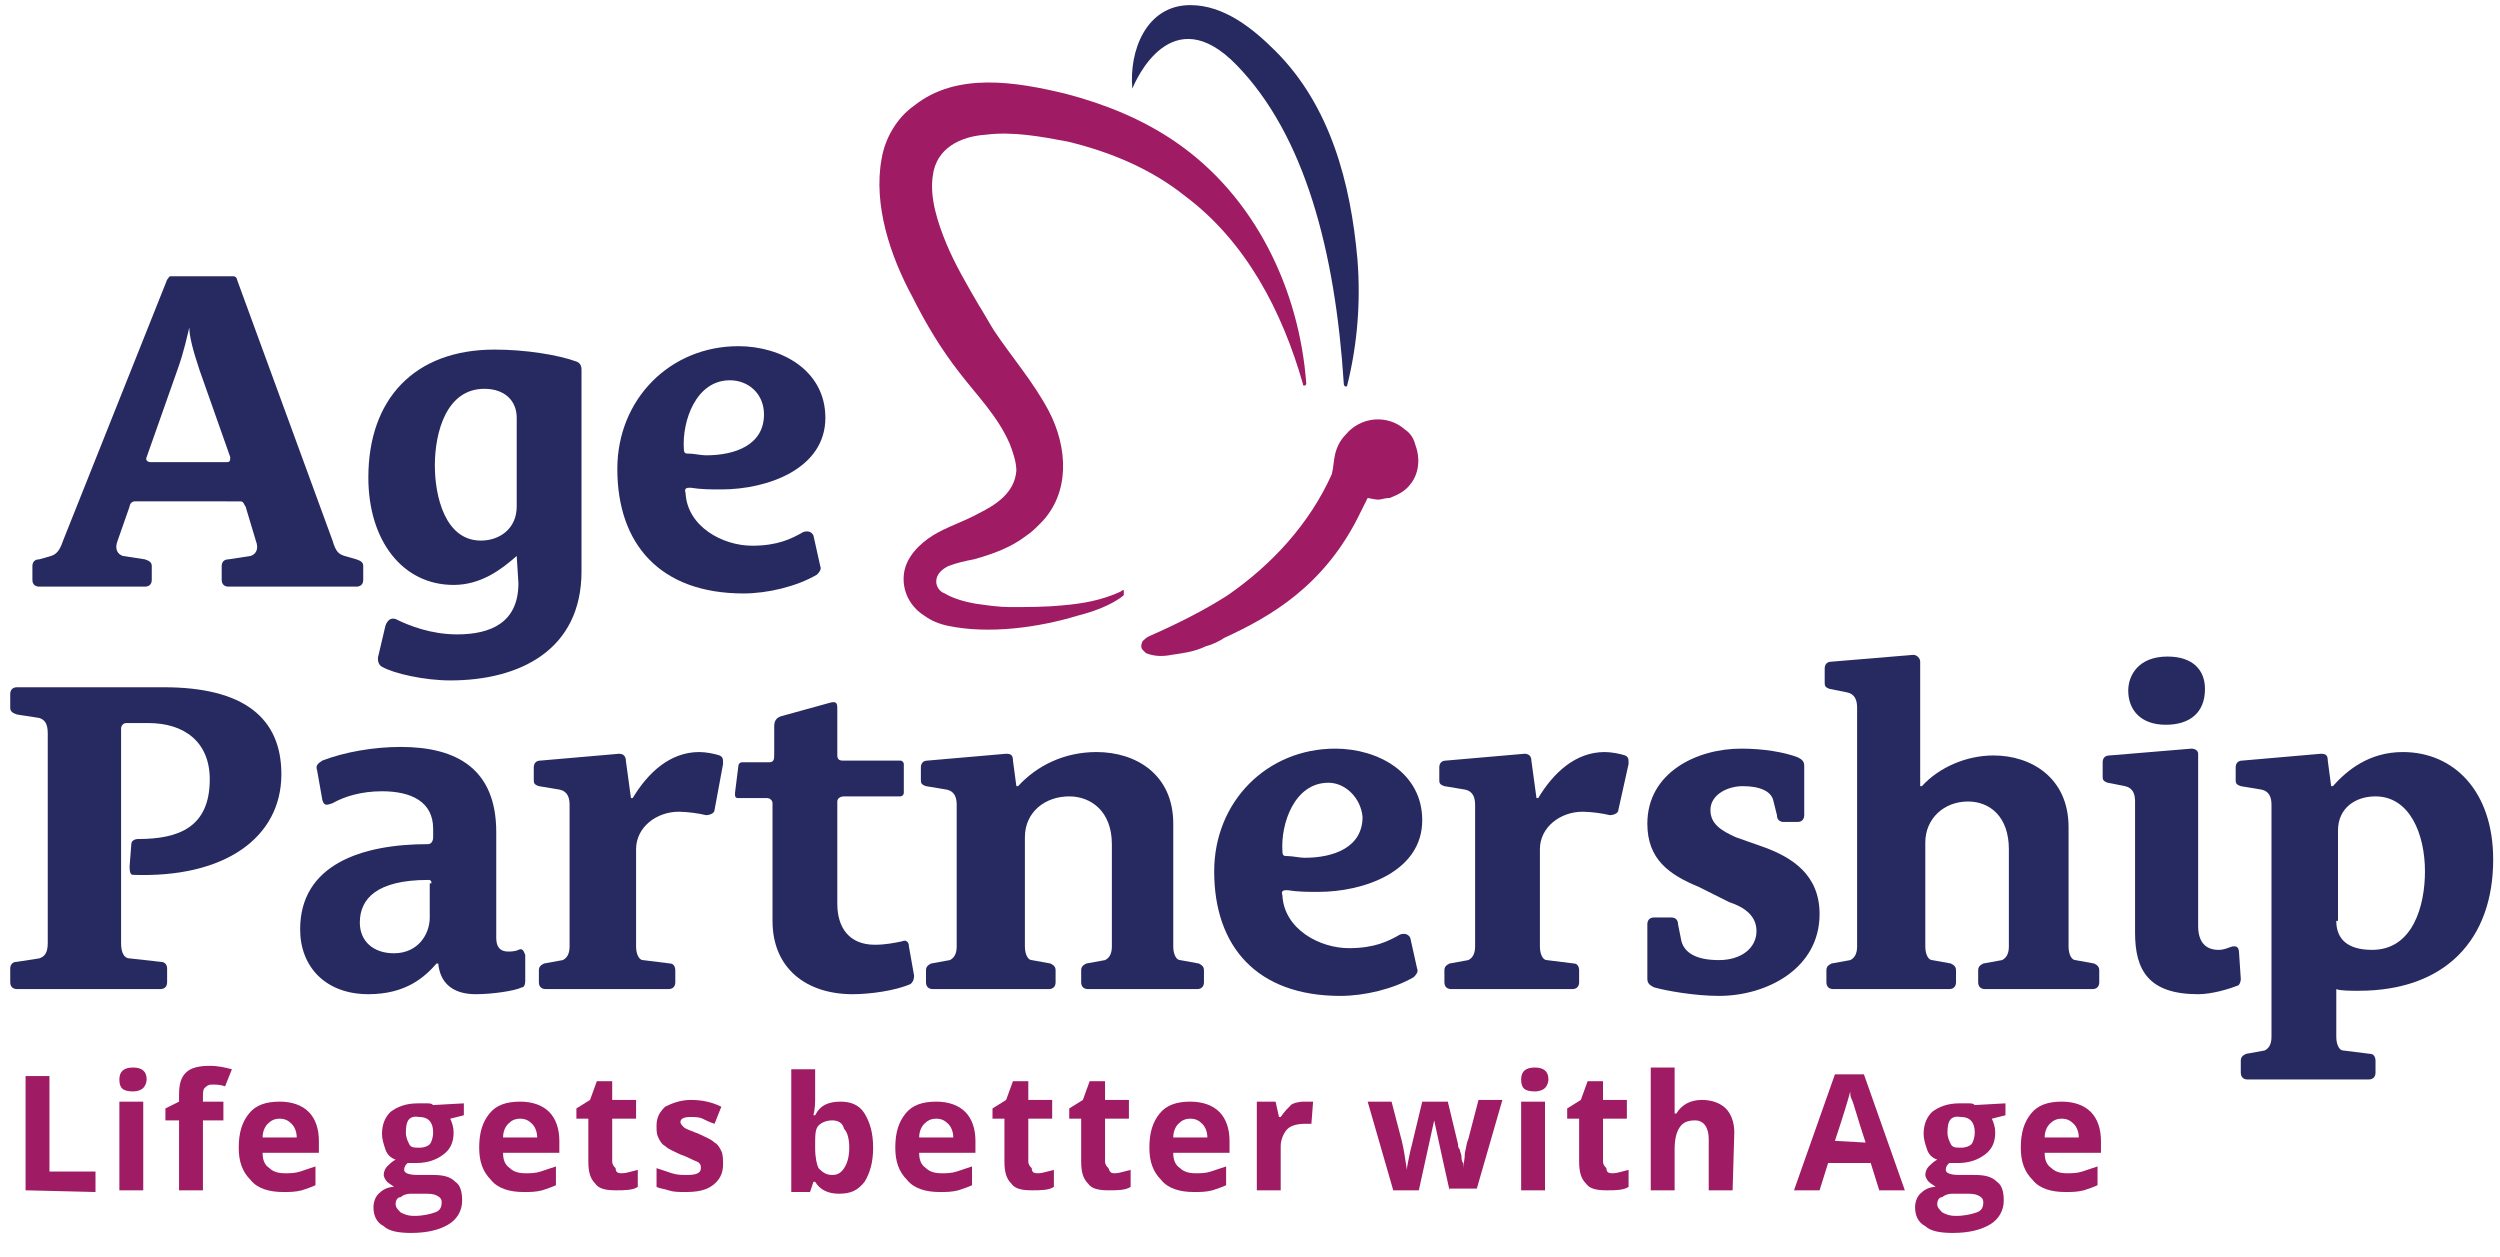
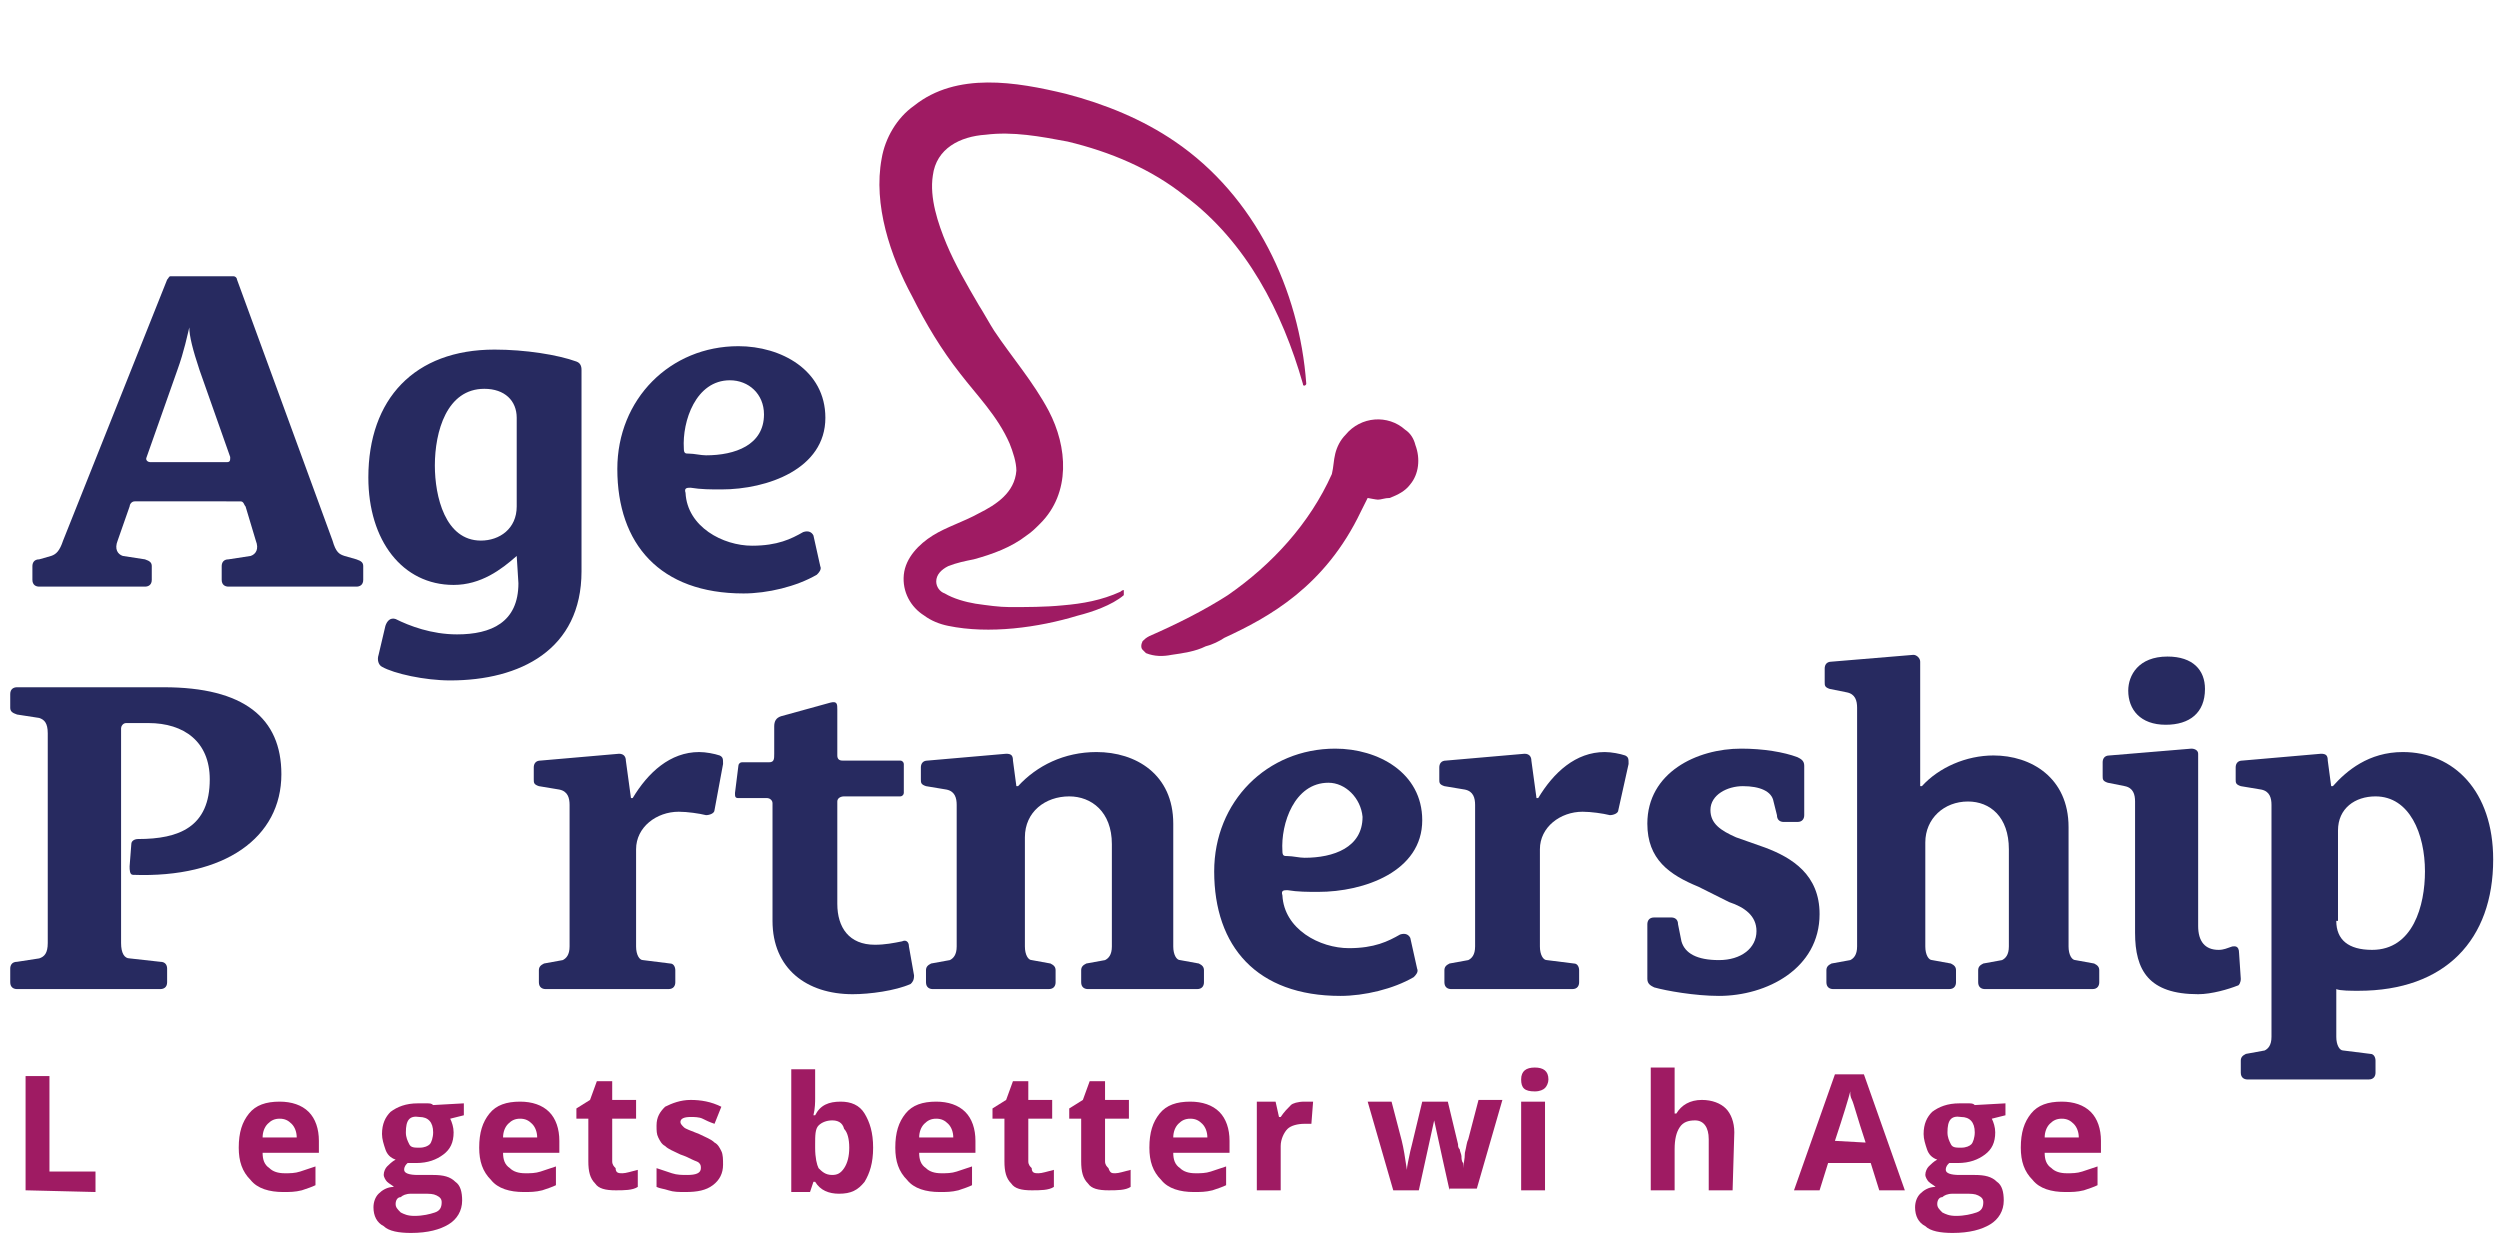
<svg xmlns="http://www.w3.org/2000/svg" version="1.1" id="Layer_1" x="0px" y="0px" viewBox="0 0 146.6 73.7" style="enable-background:new 0 0 146.6 73.7;" xml:space="preserve">
  <style type="text/css">
	.st0{fill:#272A60;}
	.st1{fill:#9F1B63;}
	.st2{fill-rule:evenodd;clip-rule:evenodd;fill:#9F1B63;}
</style>
  <g>
    <g>
      <path class="st0" d="M1,58c-0.2,0-0.4-0.1-0.4-0.4v-0.8c0-0.2,0.1-0.4,0.4-0.4l1.3-0.2c0.3-0.1,0.5-0.3,0.5-0.9V43    c0-0.6-0.2-0.8-0.5-0.9L1,41.9c-0.3-0.1-0.4-0.2-0.4-0.4v-0.8c0-0.3,0.2-0.4,0.4-0.4h8.6c4.7,0,6.9,1.8,6.9,5.1    c0,3.7-3.3,6.1-8.7,5.9c-0.2,0-0.2-0.3-0.2-0.5l0.1-1.3c0-0.2,0.2-0.3,0.4-0.3c2.4,0,4.2-0.7,4.2-3.5c0-2.2-1.5-3.3-3.6-3.3H7.4    c-0.2,0-0.3,0.2-0.3,0.3v12.6c0,0.6,0.2,0.9,0.5,0.9l1.8,0.2c0.3,0,0.4,0.2,0.4,0.4v0.8c0,0.3-0.2,0.4-0.4,0.4H1z" />
-       <path class="st0" d="M30.8,57.5c0,0.3-0.1,0.4-0.2,0.4c-0.4,0.2-1.7,0.4-2.7,0.4c-1.4,0-2.1-0.7-2.2-1.8h-0.1    c-0.7,0.8-1.8,1.8-4,1.8c-2.5,0-4-1.6-4-3.8c0-3.8,3.6-5,7.5-5c0.2,0,0.3-0.2,0.3-0.4v-0.5c0-1.6-1.3-2.2-3-2.2    c-1.2,0-2.2,0.3-2.9,0.7c-0.3,0.1-0.5,0.2-0.6-0.2l-0.3-1.7c-0.1-0.3,0-0.4,0.3-0.6c1.3-0.5,3-0.8,4.6-0.8c3.3,0,5.6,1.3,5.6,5V55    c0,0.5,0.2,0.8,0.7,0.8c0.1,0,0.4,0,0.6-0.1c0.2-0.1,0.3,0,0.4,0.3L30.8,57.5z M25.3,51.8c0-0.2-0.1-0.2-0.2-0.2c-3,0-4,1.1-4,2.5    c0,1.1,0.8,1.8,2,1.8c1.4,0,2.1-1.1,2.1-2.1v-2H25.3z" />
      <path class="st0" d="M32,58c-0.2,0-0.4-0.1-0.4-0.4v-0.7c0-0.2,0.1-0.3,0.3-0.4l1.1-0.2c0.2-0.1,0.4-0.3,0.4-0.8v-8.3    c0-0.4-0.1-0.8-0.6-0.9l-1.2-0.2c-0.3-0.1-0.3-0.2-0.3-0.4V45c0-0.2,0.1-0.4,0.4-0.4l4.6-0.4c0.3,0,0.4,0.2,0.4,0.4l0.3,2.2h0.1    c0.9-1.5,2.2-2.7,3.9-2.7c0.4,0,0.9,0.1,1.2,0.2c0.2,0.1,0.2,0.2,0.2,0.5l-0.5,2.7c0,0.2-0.3,0.3-0.5,0.3    c-0.4-0.1-1.1-0.2-1.6-0.2c-1.3,0-2.5,0.9-2.5,2.2v5.7c0,0.5,0.2,0.8,0.4,0.8l1.6,0.2c0.2,0,0.3,0.2,0.3,0.4v0.7    c0,0.2-0.1,0.4-0.4,0.4H32z" />
      <path class="st0" d="M53.6,57.2c0,0.3-0.1,0.4-0.2,0.5c-0.9,0.4-2.4,0.6-3.4,0.6c-2.7,0-4.7-1.5-4.7-4.3v-6.9    c0-0.2-0.2-0.3-0.3-0.3h-1.7c-0.2,0-0.2-0.1-0.2-0.3l0.2-1.6c0-0.1,0.1-0.2,0.2-0.2h1.6c0.3,0,0.3-0.2,0.3-0.5v-1.6    c0-0.3,0.1-0.5,0.4-0.6l2.9-0.8c0.4-0.1,0.4,0.1,0.4,0.4v2.7c0,0.2,0.1,0.3,0.3,0.3h3.4c0.1,0,0.2,0.1,0.2,0.2v1.7    c0,0.1-0.1,0.2-0.2,0.2h-3.3c-0.2,0-0.4,0.1-0.4,0.3v6c0,1.4,0.7,2.4,2.2,2.4c0.6,0,1.1-0.1,1.6-0.2c0.2-0.1,0.4,0,0.4,0.3    L53.6,57.2z" />
      <path class="st0" d="M63.8,58c-0.2,0-0.4-0.1-0.4-0.4v-0.7c0-0.2,0.1-0.3,0.3-0.4l1.1-0.2c0.2-0.1,0.4-0.3,0.4-0.8v-6    c0-1.9-1.2-2.8-2.5-2.8c-1.4,0-2.6,0.9-2.6,2.4v6.4c0,0.5,0.2,0.8,0.4,0.8l1.1,0.2c0.2,0.1,0.3,0.2,0.3,0.4v0.7    c0,0.2-0.1,0.4-0.4,0.4h-6.8c-0.2,0-0.4-0.1-0.4-0.4v-0.7c0-0.2,0.1-0.3,0.3-0.4l1.1-0.2c0.2-0.1,0.4-0.3,0.4-0.8v-8.3    c0-0.4-0.1-0.8-0.6-0.9l-1.2-0.2C54,46,54,45.9,54,45.7V45c0-0.2,0.1-0.4,0.4-0.4l4.6-0.4c0.3,0,0.4,0.1,0.4,0.4l0.2,1.5h0.1    c1.1-1.2,2.7-2,4.6-2c2.3,0,4.5,1.3,4.5,4.2v7.2c0,0.5,0.2,0.8,0.4,0.8l1.1,0.2c0.2,0.1,0.3,0.2,0.3,0.4v0.7    c0,0.2-0.1,0.4-0.4,0.4H63.8z" />
      <path class="st0" d="M83.1,56.8c0.1,0.2-0.1,0.4-0.2,0.5c-1.2,0.7-2.9,1.1-4.3,1.1c-4.9,0-7.4-2.9-7.4-7.3c0-4.1,3.1-7.2,7.1-7.2    c2.5,0,5.1,1.4,5.1,4.2c0,3-3.4,4.2-6.1,4.2c-0.6,0-1.2,0-1.8-0.1c-0.2,0-0.4,0-0.3,0.3c0.1,2,2.2,3.1,3.9,3.1    c1.5,0,2.3-0.4,3-0.8c0.3-0.1,0.5,0,0.6,0.2L83.1,56.8z M77.9,45.9c-2,0-2.8,2.4-2.7,4c0,0.3,0.1,0.3,0.3,0.3c0.3,0,0.7,0.1,1,0.1    c1.7,0,3.4-0.6,3.4-2.4C79.8,46.8,78.9,45.9,77.9,45.9z" />
      <path class="st0" d="M85.1,58c-0.2,0-0.4-0.1-0.4-0.4v-0.7c0-0.2,0.1-0.3,0.3-0.4l1.1-0.2c0.2-0.1,0.4-0.3,0.4-0.8v-8.3    c0-0.4-0.1-0.8-0.6-0.9l-1.2-0.2c-0.3-0.1-0.3-0.2-0.3-0.4V45c0-0.2,0.1-0.4,0.4-0.4l4.6-0.4c0.3,0,0.4,0.2,0.4,0.4l0.3,2.2h0.1    c0.9-1.5,2.2-2.7,3.9-2.7c0.4,0,0.9,0.1,1.2,0.2c0.2,0.1,0.2,0.2,0.2,0.5l-0.6,2.7c0,0.2-0.3,0.3-0.5,0.3    c-0.4-0.1-1.1-0.2-1.6-0.2c-1.3,0-2.5,0.9-2.5,2.2v5.7c0,0.5,0.2,0.8,0.4,0.8l1.6,0.2c0.2,0,0.3,0.2,0.3,0.4v0.7    c0,0.2-0.1,0.4-0.4,0.4H85.1z" />
      <path class="st0" d="M99.6,52c-1.7-0.7-3-1.6-3-3.7c0-3,2.9-4.4,5.5-4.4c1.3,0,2.5,0.2,3.3,0.5c0.2,0.1,0.4,0.2,0.4,0.5v2.9    c0,0.2-0.1,0.4-0.4,0.4h-0.8c-0.2,0-0.4-0.1-0.4-0.4L104,47c-0.1-0.6-0.8-0.9-1.8-0.9c-0.9,0-1.9,0.5-1.9,1.4    c0,0.8,0.6,1.2,1.5,1.6l1.7,0.6c1.6,0.6,3.2,1.6,3.2,3.9c0,3.2-3.1,4.8-5.9,4.8c-1.4,0-3.1-0.3-3.8-0.5c-0.2-0.1-0.4-0.2-0.4-0.5    v-3.2c0-0.2,0.1-0.4,0.4-0.4h1c0.2,0,0.4,0.1,0.4,0.4l0.2,1c0.2,0.7,0.9,1.1,2.2,1.1c1.3,0,2.2-0.7,2.2-1.7c0-0.9-0.7-1.4-1.6-1.7    L99.6,52z" />
      <path class="st0" d="M116.4,58c-0.2,0-0.4-0.1-0.4-0.4v-0.7c0-0.2,0.1-0.3,0.3-0.4l1.1-0.2c0.2-0.1,0.4-0.3,0.4-0.8v-5.7    c0-1.9-1.1-2.8-2.4-2.8c-1.4,0-2.5,1-2.5,2.4v6.1c0,0.5,0.2,0.8,0.4,0.8l1.1,0.2c0.2,0.1,0.3,0.2,0.3,0.4v0.7    c0,0.2-0.1,0.4-0.4,0.4h-6.8c-0.2,0-0.4-0.1-0.4-0.4v-0.7c0-0.2,0.1-0.3,0.3-0.4l1.1-0.2c0.2-0.1,0.4-0.3,0.4-0.8v-14    c0-0.4-0.1-0.8-0.6-0.9l-1-0.2c-0.3-0.1-0.3-0.2-0.3-0.4v-0.8c0-0.2,0.1-0.4,0.4-0.4l4.8-0.4c0.2,0,0.4,0.2,0.4,0.4v7.3h0.1    c1-1.1,2.6-1.8,4.2-1.8c2.2,0,4.4,1.3,4.4,4.2v7c0,0.5,0.2,0.8,0.4,0.8l1.1,0.2c0.2,0.1,0.3,0.2,0.3,0.4v0.7    c0,0.2-0.1,0.4-0.4,0.4H116.4z" />
      <path class="st0" d="M131.4,57.4c0,0.2-0.1,0.4-0.2,0.4c-0.5,0.2-1.5,0.5-2.3,0.5c-2.9,0-3.7-1.4-3.7-3.6V47    c0-0.4-0.1-0.8-0.6-0.9l-1-0.2c-0.3-0.1-0.3-0.2-0.3-0.4v-0.8c0-0.2,0.1-0.4,0.4-0.4l4.8-0.4c0.2,0,0.4,0.1,0.4,0.3v10.1    c0,0.9,0.4,1.4,1.2,1.4c0.3,0,0.5-0.1,0.8-0.2c0.1,0,0.4-0.1,0.4,0.4L131.4,57.4z M127,42.5c-1.5,0-2.2-0.9-2.2-2    c0-0.9,0.6-2,2.3-2c1.5,0,2.2,0.8,2.2,1.9C129.3,41.8,128.4,42.5,127,42.5z" />
      <path class="st0" d="M131.8,63.3c-0.2,0-0.4-0.1-0.4-0.4v-0.7c0-0.2,0.1-0.3,0.3-0.4l1.1-0.2c0.2-0.1,0.4-0.3,0.4-0.8V47.2    c0-0.4-0.1-0.8-0.6-0.9l-1.2-0.2c-0.3-0.1-0.3-0.2-0.3-0.4V45c0-0.2,0.1-0.4,0.4-0.4l4.6-0.4c0.3,0,0.4,0.1,0.4,0.4l0.2,1.5h0.1    c0.8-0.9,2.1-2,4.1-2c3,0,5.3,2.3,5.3,6.3c0,4.7-2.8,7.7-7.9,7.7c-0.4,0-1.1,0-1.3-0.1v2.8c0,0.5,0.2,0.8,0.4,0.8l1.6,0.2    c0.2,0,0.3,0.2,0.3,0.4v0.7c0,0.2-0.1,0.4-0.4,0.4C138.9,63.3,131.8,63.3,131.8,63.3z M137,54c0,1.1,0.7,1.7,2.1,1.7    c2.4,0,3.1-2.6,3.1-4.6c0-2.2-0.9-4.4-2.9-4.4c-1.2,0-2.2,0.7-2.2,2V54H137z" />
    </g>
    <g>
      <path class="st0" d="M13.4,34.4c-0.2,0-0.4-0.1-0.4-0.4v-0.8c0-0.2,0.1-0.4,0.4-0.4l1.3-0.2c0.3-0.1,0.5-0.4,0.3-0.9l-0.6-2    c-0.1-0.1-0.1-0.3-0.3-0.3H7.9c-0.2,0-0.3,0.2-0.3,0.3l-0.7,2c-0.2,0.5,0,0.8,0.3,0.9l1.3,0.2c0.3,0.1,0.4,0.2,0.4,0.4V34    c0,0.3-0.2,0.4-0.4,0.4H2.3c-0.2,0-0.4-0.1-0.4-0.4v-0.8c0-0.2,0.1-0.4,0.4-0.4L3,32.6c0.3-0.1,0.5-0.3,0.7-0.9l6.1-15.3    c0.1-0.1,0.1-0.2,0.2-0.2h3.7c0.1,0,0.2,0.1,0.2,0.2l5.6,15.3c0.2,0.7,0.4,0.8,0.7,0.9l0.7,0.2c0.3,0.1,0.4,0.2,0.4,0.4V34    c0,0.3-0.2,0.4-0.4,0.4H13.4z M11.7,21.7c-0.4-1.2-0.6-2-0.6-2.5l0,0c-0.1,0.4-0.3,1.4-0.7,2.5l-1.8,5.1c-0.1,0.2,0.1,0.3,0.2,0.3    h4.5c0.2,0,0.2-0.1,0.2-0.3L11.7,21.7z" />
      <path class="st0" d="M30.3,32.6L30.3,32.6c-0.9,0.8-2.1,1.7-3.7,1.7c-3,0-5-2.6-5-6.3c0-4.6,2.7-7.5,7.4-7.5    c1.8,0,3.7,0.3,4.8,0.7c0.3,0.1,0.3,0.4,0.3,0.5v11.8c0,4.6-3.6,6.4-7.7,6.4c-1.5,0-3.3-0.4-4-0.8c-0.2-0.1-0.3-0.4-0.2-0.7    l0.4-1.7c0.1-0.3,0.3-0.5,0.6-0.4c0.8,0.4,2.1,0.9,3.6,0.9c2,0,3.6-0.7,3.6-3L30.3,32.6L30.3,32.6z M30.3,24.5    c0-1-0.7-1.7-1.9-1.7c-2.2,0-2.9,2.5-2.9,4.5c0,1.8,0.6,4.4,2.7,4.4c1.1,0,2.1-0.7,2.1-2C30.3,29.7,30.3,24.5,30.3,24.5z" />
      <path class="st0" d="M48.1,33.2c0.1,0.2-0.1,0.4-0.2,0.5c-1.2,0.7-2.9,1.1-4.3,1.1c-4.9,0-7.4-2.9-7.4-7.3c0-4.1,3.1-7.2,7.1-7.2    c2.5,0,5.1,1.4,5.1,4.2c0,3-3.4,4.2-6.1,4.2c-0.6,0-1.2,0-1.8-0.1c-0.2,0-0.4,0-0.3,0.3c0.1,2,2.2,3.1,3.9,3.1    c1.5,0,2.3-0.4,3-0.8c0.3-0.1,0.5,0,0.6,0.2L48.1,33.2z M42.8,22.3c-2,0-2.8,2.4-2.7,4c0,0.3,0.1,0.3,0.3,0.3c0.3,0,0.7,0.1,1,0.1    c1.7,0,3.4-0.6,3.4-2.4C44.8,23.1,43.9,22.3,42.8,22.3z" />
    </g>
    <g>
-       <path class="st1" d="M1.5,69.8v-6.7h1.4v5.6h2.7v1.2L1.5,69.8L1.5,69.8z" />
-       <path class="st1" d="M7,63.3c0-0.5,0.3-0.7,0.8-0.7s0.8,0.2,0.8,0.7c0,0.2-0.1,0.4-0.2,0.5S8.1,64,7.8,64C7.2,64,7,63.8,7,63.3z     M8.4,69.8H7v-5.2h1.4V69.8z" />
-       <path class="st1" d="M13.1,65.7h-1.2v4.1h-1.4v-4.1H9.7V65l0.8-0.4v-0.4c0-0.6,0.1-1,0.4-1.3s0.8-0.4,1.4-0.4    c0.5,0,0.9,0.1,1.3,0.2l-0.4,1c-0.3-0.1-0.5-0.1-0.8-0.1c-0.2,0-0.3,0.1-0.4,0.2s-0.1,0.3-0.1,0.5v0.3h1.2V65.7z" />
+       <path class="st1" d="M1.5,69.8v-6.7h1.4v5.6h2.7v1.2L1.5,69.8z" />
      <path class="st1" d="M16.6,69.9c-0.8,0-1.5-0.2-1.9-0.7c-0.5-0.5-0.7-1.1-0.7-1.9c0-0.9,0.2-1.5,0.6-2c0.4-0.5,1-0.7,1.8-0.7    c0.7,0,1.3,0.2,1.7,0.6s0.6,1,0.6,1.7v0.7h-3.3c0,0.4,0.1,0.7,0.4,0.9c0.2,0.2,0.5,0.3,0.9,0.3c0.3,0,0.6,0,0.9-0.1    s0.6-0.2,0.9-0.3v1.1c-0.2,0.1-0.5,0.2-0.8,0.3C17.3,69.9,17,69.9,16.6,69.9z M16.4,65.6c-0.3,0-0.5,0.1-0.7,0.3    c-0.2,0.2-0.3,0.5-0.3,0.8h2c0-0.3-0.1-0.6-0.3-0.8S16.7,65.6,16.4,65.6z" />
      <path class="st1" d="M27.2,64.7v0.7l-0.8,0.2c0.1,0.2,0.2,0.5,0.2,0.8c0,0.6-0.2,1-0.6,1.3s-0.9,0.5-1.6,0.5h-0.3h-0.2    c-0.1,0.1-0.2,0.2-0.2,0.4c0,0.2,0.3,0.3,0.8,0.3h0.9c0.6,0,1,0.1,1.3,0.4c0.3,0.2,0.4,0.6,0.4,1.1c0,0.6-0.3,1.1-0.8,1.4    s-1.2,0.5-2.2,0.5c-0.7,0-1.3-0.1-1.6-0.4c-0.4-0.2-0.6-0.6-0.6-1.1c0-0.3,0.1-0.6,0.3-0.8c0.2-0.2,0.5-0.4,0.9-0.4    c-0.1-0.1-0.3-0.2-0.4-0.3c-0.1-0.1-0.2-0.3-0.2-0.4c0-0.2,0.1-0.4,0.2-0.5c0.1-0.1,0.3-0.3,0.5-0.4c-0.3-0.1-0.5-0.3-0.6-0.6    s-0.2-0.6-0.2-0.9c0-0.6,0.2-1,0.5-1.3c0.4-0.3,0.9-0.5,1.6-0.5c0.1,0,0.3,0,0.5,0s0.3,0,0.4,0.1L27.2,64.7L27.2,64.7z M23.2,70.6    c0,0.2,0.1,0.3,0.3,0.5c0.2,0.1,0.4,0.2,0.8,0.2c0.5,0,0.9-0.1,1.2-0.2s0.4-0.3,0.4-0.6c0-0.2-0.1-0.3-0.3-0.4S25.2,70,24.8,70    h-0.7c-0.3,0-0.5,0.1-0.6,0.2C23.3,70.2,23.2,70.4,23.2,70.6z M23.8,66.4c0,0.3,0.1,0.5,0.2,0.7c0.1,0.2,0.3,0.2,0.6,0.2    s0.5-0.1,0.6-0.2s0.2-0.4,0.2-0.7c0-0.6-0.3-0.9-0.8-0.9C24,65.4,23.8,65.7,23.8,66.4z" />
      <path class="st1" d="M30.7,69.9c-0.8,0-1.5-0.2-1.9-0.7c-0.5-0.5-0.7-1.1-0.7-1.9c0-0.9,0.2-1.5,0.6-2c0.4-0.5,1-0.7,1.8-0.7    c0.7,0,1.3,0.2,1.7,0.6s0.6,1,0.6,1.7v0.7h-3.3c0,0.4,0.1,0.7,0.4,0.9c0.2,0.2,0.5,0.3,0.9,0.3c0.3,0,0.6,0,0.9-0.1    s0.6-0.2,0.9-0.3v1.1c-0.2,0.1-0.5,0.2-0.8,0.3C31.4,69.9,31.1,69.9,30.7,69.9z M30.5,65.6c-0.3,0-0.5,0.1-0.7,0.3    c-0.2,0.2-0.3,0.5-0.3,0.8h2c0-0.3-0.1-0.6-0.3-0.8S30.8,65.6,30.5,65.6z" />
      <path class="st1" d="M36.5,68.8c0.2,0,0.5-0.1,0.9-0.2v1c-0.3,0.2-0.8,0.2-1.3,0.2c-0.6,0-1-0.1-1.2-0.4c-0.3-0.3-0.4-0.7-0.4-1.3    v-2.5h-0.7V65l0.8-0.5l0.4-1.1h0.9v1.1h1.4v1.1h-1.4v2.5c0,0.2,0.1,0.3,0.2,0.4C36.1,68.8,36.3,68.8,36.5,68.8z" />
      <path class="st1" d="M42.4,68.3c0,0.5-0.2,0.9-0.6,1.2s-0.9,0.4-1.6,0.4c-0.4,0-0.7,0-1-0.1s-0.5-0.1-0.7-0.2v-1.1    c0.3,0.1,0.6,0.2,0.9,0.3c0.3,0.1,0.6,0.1,0.9,0.1c0.5,0,0.8-0.1,0.8-0.4c0-0.1,0-0.2-0.1-0.3c-0.1-0.1-0.2-0.1-0.4-0.2    s-0.4-0.2-0.7-0.3c-0.4-0.2-0.7-0.3-0.9-0.5c-0.2-0.1-0.3-0.3-0.4-0.5c-0.1-0.2-0.1-0.4-0.1-0.7c0-0.5,0.2-0.8,0.5-1.1    c0.4-0.2,0.9-0.4,1.5-0.4s1.2,0.1,1.8,0.4l-0.4,1c-0.3-0.1-0.5-0.2-0.7-0.3c-0.2-0.1-0.5-0.1-0.7-0.1c-0.4,0-0.6,0.1-0.6,0.3    c0,0.1,0.1,0.2,0.2,0.3s0.4,0.2,0.9,0.4c0.4,0.2,0.7,0.3,0.9,0.5c0.2,0.1,0.3,0.3,0.4,0.5S42.4,68,42.4,68.3z" />
      <path class="st1" d="M49.3,64.6c0.6,0,1.1,0.2,1.4,0.7s0.5,1.1,0.5,2s-0.2,1.5-0.5,2c-0.4,0.5-0.8,0.7-1.5,0.7    c-0.6,0-1.1-0.2-1.4-0.7h-0.1l-0.2,0.6h-1.1v-7.2h1.4v1.7c0,0.2,0,0.6-0.1,1h0.1C48.1,64.8,48.6,64.6,49.3,64.6z M48.8,65.7    c-0.3,0-0.6,0.1-0.8,0.3c-0.2,0.2-0.2,0.6-0.2,1.1v0.2c0,0.6,0.1,1,0.2,1.2c0.2,0.2,0.4,0.4,0.8,0.4c0.3,0,0.5-0.1,0.7-0.4    s0.3-0.7,0.3-1.2s-0.1-0.9-0.3-1.1C49.4,65.8,49.1,65.7,48.8,65.7z" />
      <path class="st1" d="M55.1,69.9c-0.8,0-1.5-0.2-1.9-0.7c-0.5-0.5-0.7-1.1-0.7-1.9c0-0.9,0.2-1.5,0.6-2s1-0.7,1.8-0.7    c0.7,0,1.3,0.2,1.7,0.6c0.4,0.4,0.6,1,0.6,1.7v0.7h-3.3c0,0.4,0.1,0.7,0.4,0.9c0.2,0.2,0.5,0.3,0.9,0.3c0.3,0,0.6,0,0.9-0.1    s0.6-0.2,0.9-0.3v1.1c-0.2,0.1-0.5,0.2-0.8,0.3C55.8,69.9,55.5,69.9,55.1,69.9z M54.9,65.6c-0.3,0-0.5,0.1-0.7,0.3    c-0.2,0.2-0.3,0.5-0.3,0.8h2c0-0.3-0.1-0.6-0.3-0.8C55.4,65.7,55.2,65.6,54.9,65.6z" />
      <path class="st1" d="M60.9,68.8c0.2,0,0.5-0.1,0.9-0.2v1c-0.3,0.2-0.8,0.2-1.3,0.2c-0.6,0-1-0.1-1.2-0.4c-0.3-0.3-0.4-0.7-0.4-1.3    v-2.5h-0.7V65l0.8-0.5l0.4-1.1h0.9v1.1h1.4v1.1h-1.4v2.5c0,0.2,0.1,0.3,0.2,0.4C60.5,68.8,60.7,68.8,60.9,68.8z" />
      <path class="st1" d="M65.4,68.8c0.2,0,0.5-0.1,0.9-0.2v1c-0.3,0.2-0.8,0.2-1.3,0.2c-0.6,0-1-0.1-1.2-0.4c-0.3-0.3-0.4-0.7-0.4-1.3    v-2.5h-0.7V65l0.8-0.5l0.4-1.1h0.9v1.1h1.4v1.1h-1.4v2.5c0,0.2,0.1,0.3,0.2,0.4C65.1,68.8,65.2,68.8,65.4,68.8z" />
      <path class="st1" d="M70,69.9c-0.8,0-1.5-0.2-1.9-0.7c-0.5-0.5-0.7-1.1-0.7-1.9c0-0.9,0.2-1.5,0.6-2s1-0.7,1.8-0.7    c0.7,0,1.3,0.2,1.7,0.6c0.4,0.4,0.6,1,0.6,1.7v0.7h-3.3c0,0.4,0.1,0.7,0.4,0.9c0.2,0.2,0.5,0.3,0.9,0.3c0.3,0,0.6,0,0.9-0.1    s0.6-0.2,0.9-0.3v1.1c-0.2,0.1-0.5,0.2-0.8,0.3C70.7,69.9,70.4,69.9,70,69.9z M69.8,65.6c-0.3,0-0.5,0.1-0.7,0.3    c-0.2,0.2-0.3,0.5-0.3,0.8h2c0-0.3-0.1-0.6-0.3-0.8C70.3,65.7,70.1,65.6,69.8,65.6z" />
      <path class="st1" d="M76.5,64.6c0.2,0,0.3,0,0.5,0l-0.1,1.3c-0.1,0-0.3,0-0.4,0c-0.4,0-0.8,0.1-1,0.3c-0.2,0.2-0.4,0.6-0.4,1v2.6    h-1.4v-5.2h1.1l0.2,0.9h0.1c0.2-0.3,0.4-0.5,0.6-0.7C75.8,64.7,76.1,64.6,76.5,64.6z" />
      <path class="st1" d="M85,69.8L84.6,68l-0.5-2.3l0,0l-0.9,4.1h-1.5l-1.5-5.2h1.4l0.6,2.3c0.1,0.4,0.2,1,0.3,1.7l0,0    c0-0.2,0.1-0.6,0.2-1.1l0.1-0.4l0.6-2.5h1.5l0.6,2.5c0,0.1,0,0.2,0.1,0.3c0,0.1,0.1,0.3,0.1,0.4s0,0.3,0.1,0.4c0,0.1,0,0.3,0,0.3    l0,0c0-0.2,0.1-0.5,0.1-0.9c0.1-0.4,0.1-0.6,0.2-0.8l0.6-2.3h1.4l-1.5,5.2H85V69.8z" />
      <path class="st1" d="M89.2,63.3c0-0.5,0.3-0.7,0.8-0.7s0.8,0.2,0.8,0.7c0,0.2-0.1,0.4-0.2,0.5S90.3,64,90,64    C89.4,64,89.2,63.8,89.2,63.3z M90.6,69.8h-1.4v-5.2h1.4V69.8z" />
-       <path class="st1" d="M94.6,68.8c0.2,0,0.5-0.1,0.9-0.2v1c-0.3,0.2-0.8,0.2-1.3,0.2c-0.6,0-1-0.1-1.2-0.4c-0.3-0.3-0.4-0.7-0.4-1.3    v-2.5h-0.7V65l0.8-0.5l0.4-1.1H94v1.1h1.4v1.1H94v2.5c0,0.2,0.1,0.3,0.2,0.4C94.2,68.8,94.4,68.8,94.6,68.8z" />
      <path class="st1" d="M101.6,69.8h-1.4v-3c0-0.7-0.3-1.1-0.8-1.1c-0.4,0-0.7,0.1-0.9,0.4c-0.2,0.3-0.3,0.7-0.3,1.3v2.4h-1.4v-7.2    h1.4v1.5c0,0.1,0,0.4,0,0.8v0.4h0.1c0.3-0.5,0.8-0.8,1.5-0.8c0.6,0,1.1,0.2,1.4,0.5s0.5,0.8,0.5,1.4L101.6,69.8L101.6,69.8z" />
      <path class="st1" d="M110.2,69.8l-0.5-1.6h-2.5l-0.5,1.6h-1.5l2.4-6.8h1.7l2.4,6.8H110.2z M109.4,67c-0.5-1.5-0.7-2.3-0.8-2.5    s-0.1-0.3-0.1-0.5c-0.1,0.4-0.4,1.4-0.9,2.9L109.4,67L109.4,67z" />
      <path class="st1" d="M117.6,64.7v0.7l-0.8,0.2c0.1,0.2,0.2,0.5,0.2,0.8c0,0.6-0.2,1-0.6,1.3s-0.9,0.5-1.6,0.5h-0.3h-0.2    c-0.1,0.1-0.2,0.2-0.2,0.4c0,0.2,0.3,0.3,0.8,0.3h0.9c0.6,0,1,0.1,1.3,0.4c0.3,0.2,0.4,0.6,0.4,1.1c0,0.6-0.3,1.1-0.8,1.4    s-1.2,0.5-2.2,0.5c-0.7,0-1.3-0.1-1.6-0.4c-0.4-0.2-0.6-0.6-0.6-1.1c0-0.3,0.1-0.6,0.3-0.8c0.2-0.2,0.5-0.4,0.9-0.4    c-0.1-0.1-0.3-0.2-0.4-0.3c-0.1-0.1-0.2-0.3-0.2-0.4c0-0.2,0.1-0.4,0.2-0.5c0.1-0.1,0.3-0.3,0.5-0.4c-0.3-0.1-0.5-0.3-0.6-0.6    s-0.2-0.6-0.2-0.9c0-0.6,0.2-1,0.5-1.3c0.4-0.3,0.9-0.5,1.6-0.5c0.1,0,0.3,0,0.5,0s0.3,0,0.4,0.1L117.6,64.7L117.6,64.7z     M113.6,70.6c0,0.2,0.1,0.3,0.3,0.5c0.2,0.1,0.4,0.2,0.8,0.2c0.5,0,0.9-0.1,1.2-0.2s0.4-0.3,0.4-0.6c0-0.2-0.1-0.3-0.3-0.4    s-0.4-0.1-0.8-0.1h-0.7c-0.3,0-0.5,0.1-0.6,0.2C113.7,70.2,113.6,70.4,113.6,70.6z M114.2,66.4c0,0.3,0.1,0.5,0.2,0.7    c0.1,0.2,0.3,0.2,0.6,0.2s0.5-0.1,0.6-0.2s0.2-0.4,0.2-0.7c0-0.6-0.3-0.9-0.8-0.9C114.4,65.4,114.2,65.7,114.2,66.4z" />
      <path class="st1" d="M121.1,69.9c-0.8,0-1.5-0.2-1.9-0.7c-0.5-0.5-0.7-1.1-0.7-1.9c0-0.9,0.2-1.5,0.6-2c0.4-0.5,1-0.7,1.8-0.7    c0.7,0,1.3,0.2,1.7,0.6s0.6,1,0.6,1.7v0.7h-3.3c0,0.4,0.1,0.7,0.4,0.9c0.2,0.2,0.5,0.3,0.9,0.3c0.3,0,0.6,0,0.9-0.1    s0.6-0.2,0.9-0.3v1.1c-0.2,0.1-0.5,0.2-0.8,0.3C121.8,69.9,121.5,69.9,121.1,69.9z M120.9,65.6c-0.3,0-0.5,0.1-0.7,0.3    c-0.2,0.2-0.3,0.5-0.3,0.8h2c0-0.3-0.1-0.6-0.3-0.8S121.2,65.6,120.9,65.6z" />
    </g>
    <g>
      <path class="st2" d="M82.4,25.2c-1-0.9-2.6-0.8-3.5,0.3c-0.3,0.3-0.5,0.7-0.6,1.1c-0.1,0.4-0.1,0.8-0.2,1.2    c-1.3,2.9-3.5,5.3-6.1,7.1c-1.4,0.9-3,1.7-4.6,2.4c-0.2,0.1-0.3,0.2-0.4,0.3c-0.1,0.2-0.1,0.4,0,0.5s0.1,0.1,0.2,0.2    c0.5,0.2,1,0.2,1.5,0.1c0.7-0.1,1.4-0.2,2-0.5c0.4-0.1,0.8-0.3,1.1-0.5c2.6-1.2,5.9-3,8-7.4l0.4-0.8c0,0,0.5,0.1,0.6,0.1    c0.2,0,0.4-0.1,0.7-0.1c0.5-0.2,0.9-0.4,1.2-0.8c0.5-0.6,0.6-1.5,0.3-2.3C82.9,25.7,82.7,25.4,82.4,25.2z" />
      <path class="st1" d="M65.9,34.9c-0.7,0.6-1.9,1-2.7,1.2c-2.3,0.7-5.2,1.1-7.6,0.6c-0.5-0.1-1-0.3-1.4-0.6    c-0.8-0.5-1.3-1.4-1.2-2.4c0.1-1,0.9-1.8,1.7-2.3c0.8-0.5,1.8-0.8,2.7-1.3c1-0.5,2.1-1.2,2.2-2.5c0-0.5-0.2-1.1-0.4-1.6    c-0.7-1.6-1.9-2.8-2.9-4.1c-1.1-1.4-2-2.9-2.8-4.5c-1.3-2.4-2.3-5.4-1.8-8.1c0.2-1.2,0.9-2.4,1.9-3.1c2.5-2,6-1.4,8.9-0.7    C64.8,6.1,67,7,68.9,8.3c4.7,3.2,7.3,8.7,7.7,14.2c0,0.1-0.2,0.2-0.2,0c-1.2-4.2-3.3-8.3-6.9-11c-2-1.6-4.4-2.6-6.9-3.2    C61,8,59.4,7.7,57.8,7.9c-1.5,0.1-2.9,0.8-3.1,2.4c-0.2,1.3,0.3,2.8,0.8,4s1.2,2.4,1.9,3.6c0.2,0.3,0.7,1.2,0.9,1.5    c1,1.5,2.3,3,3.2,4.7c1.1,2.1,1.3,4.8-0.5,6.6c-0.3,0.3-0.5,0.5-0.8,0.7c-0.9,0.7-2,1.1-3.1,1.4c-0.5,0.1-1,0.2-1.5,0.4    c-0.4,0.2-0.7,0.5-0.7,0.9c0,0.3,0.2,0.6,0.5,0.7c0.5,0.3,1.2,0.5,1.8,0.6c0.7,0.1,1.4,0.2,2,0.2c1,0,2.1,0,3.1-0.1    c1.2-0.1,2.3-0.3,3.4-0.8c0,0,0.1-0.1,0.2-0.1c0,0,0,0,0,0.1S65.9,34.9,65.9,34.9z" />
-       <path class="st0" d="M66.4,5.2c0.2-0.5,2.3-5.3,6.1-1.4c4,4.1,5.8,10.9,6.3,18.7l0,0c0,0.2,0.2,0.2,0.2,0.1    c0.6-2.4,0.8-4.9,0.6-7.4c-0.4-4.5-1.6-9-4.8-12.2c-1.3-1.3-3-2.7-5-2.7C67.2,0.3,66.2,3,66.4,5.2C66.3,5.2,66.3,5.2,66.4,5.2    L66.4,5.2L66.4,5.2z" />
    </g>
  </g>
</svg>